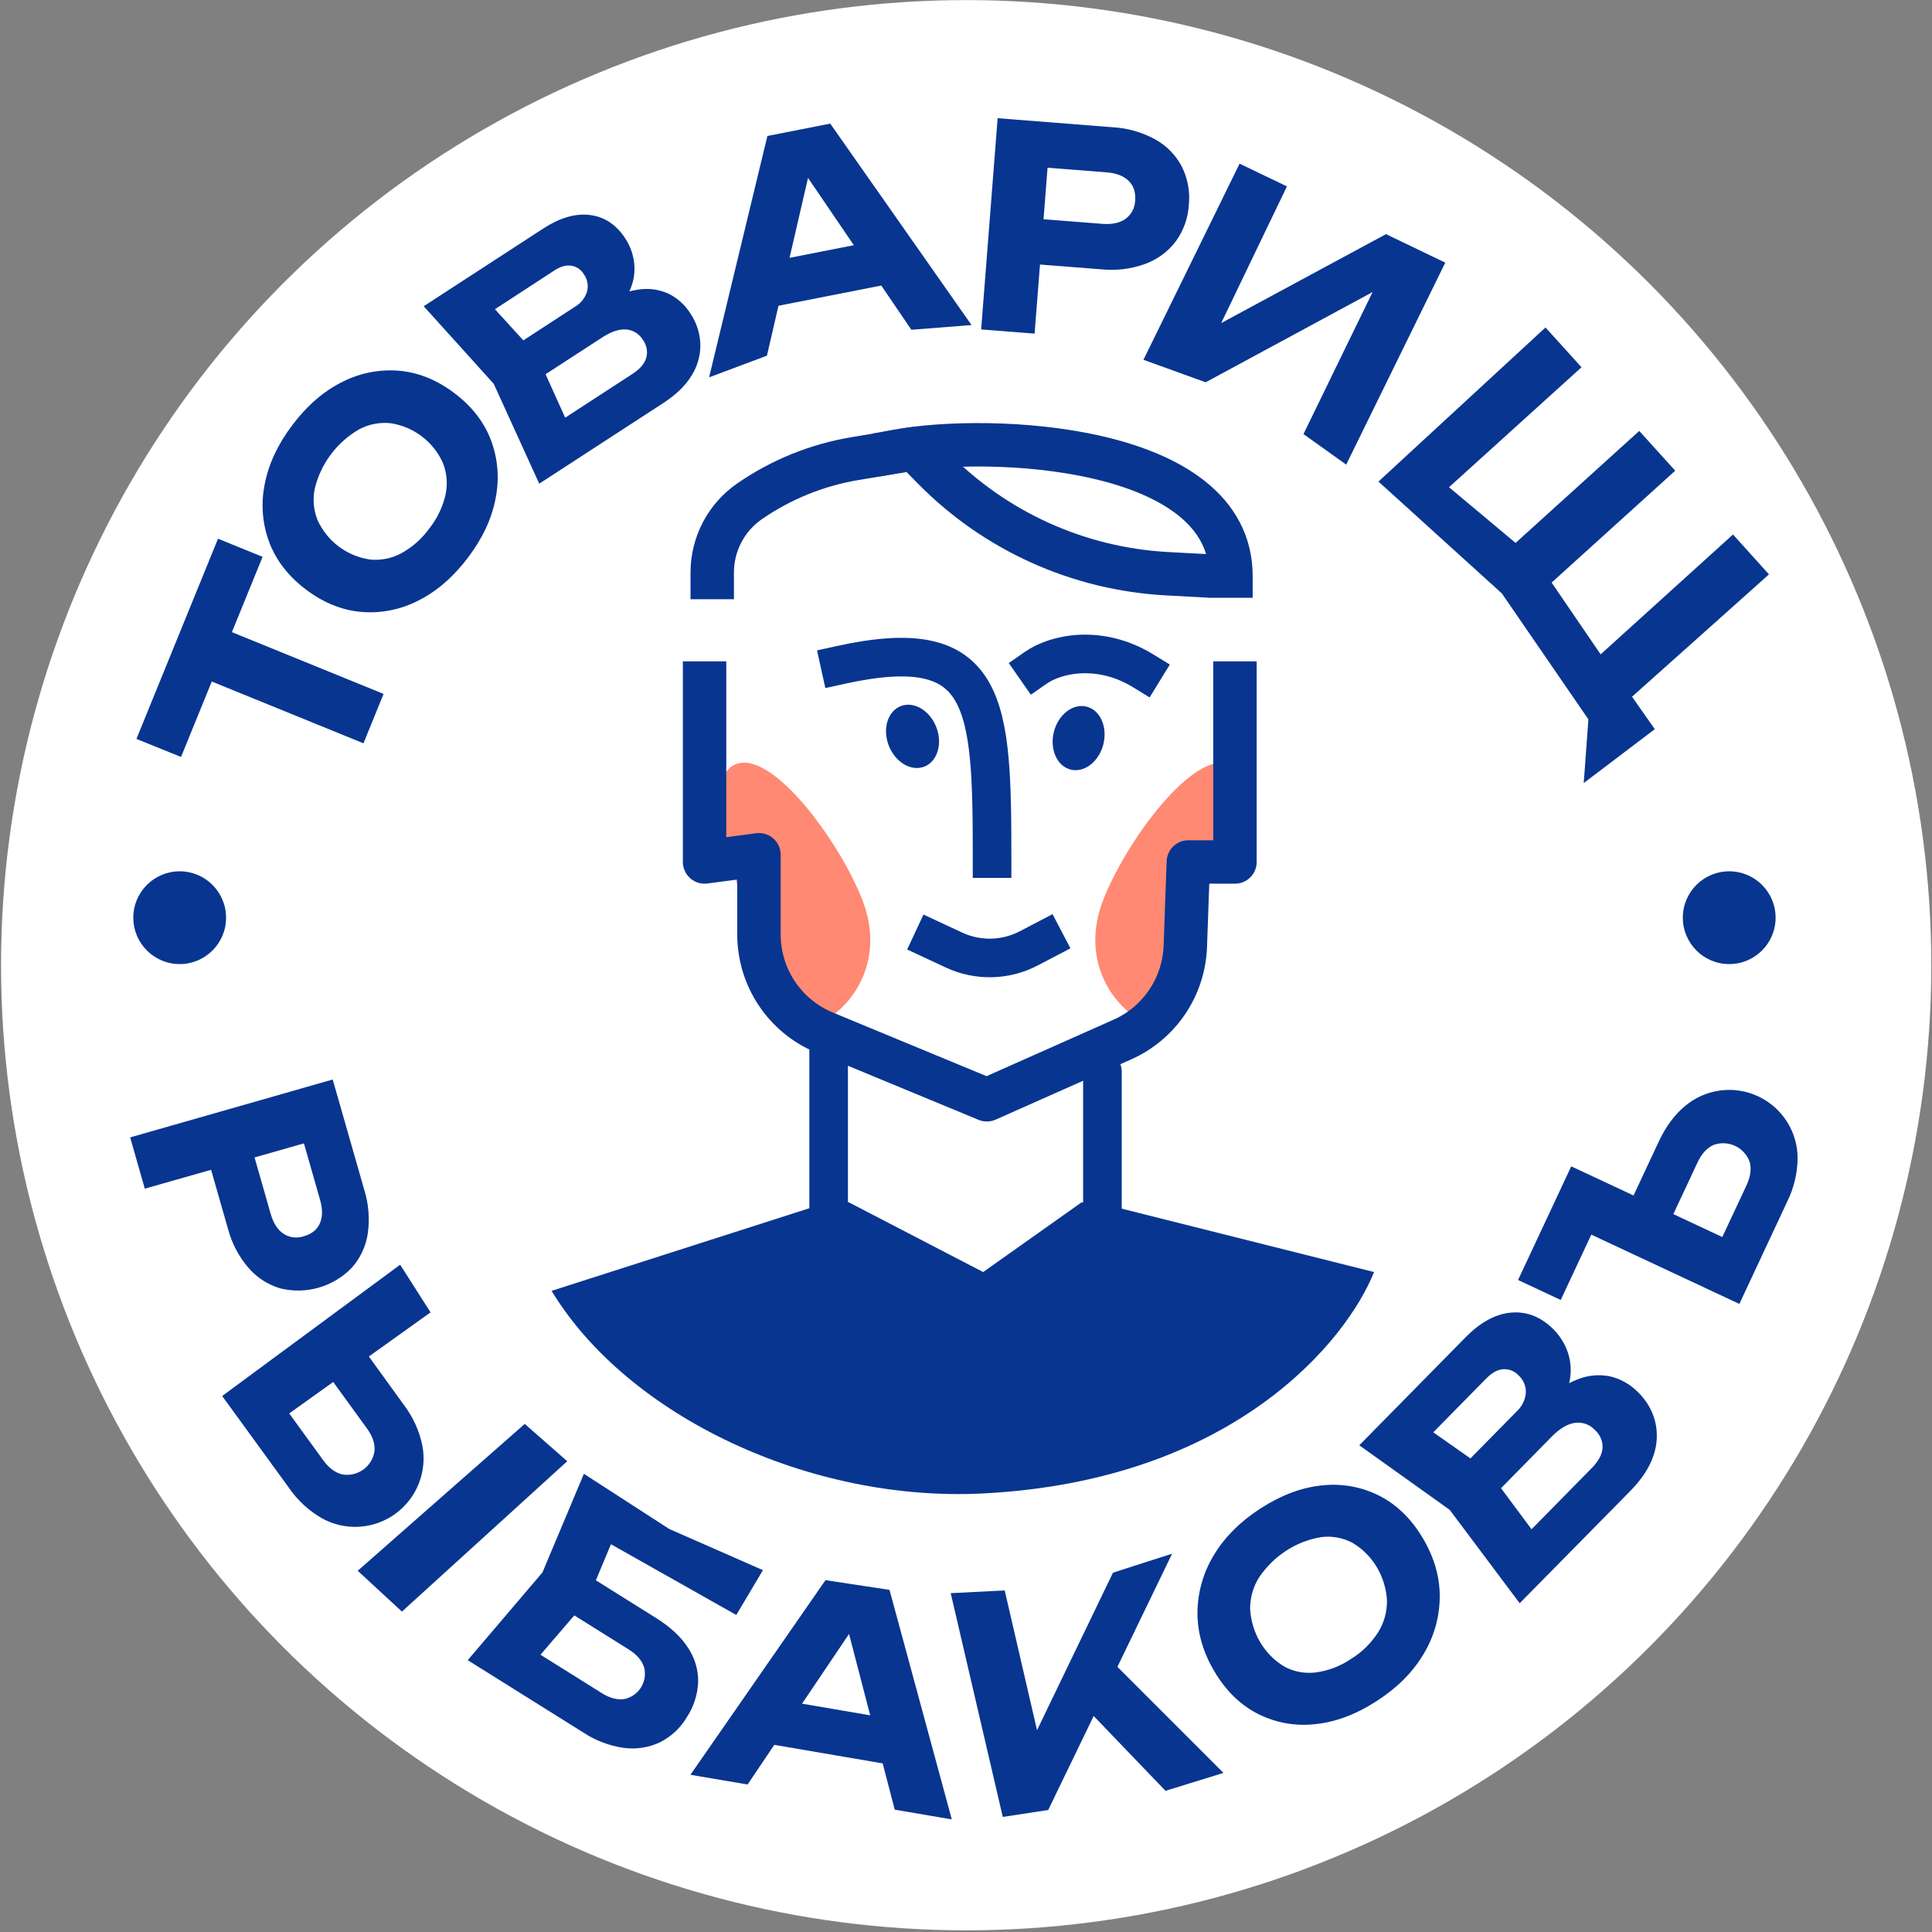
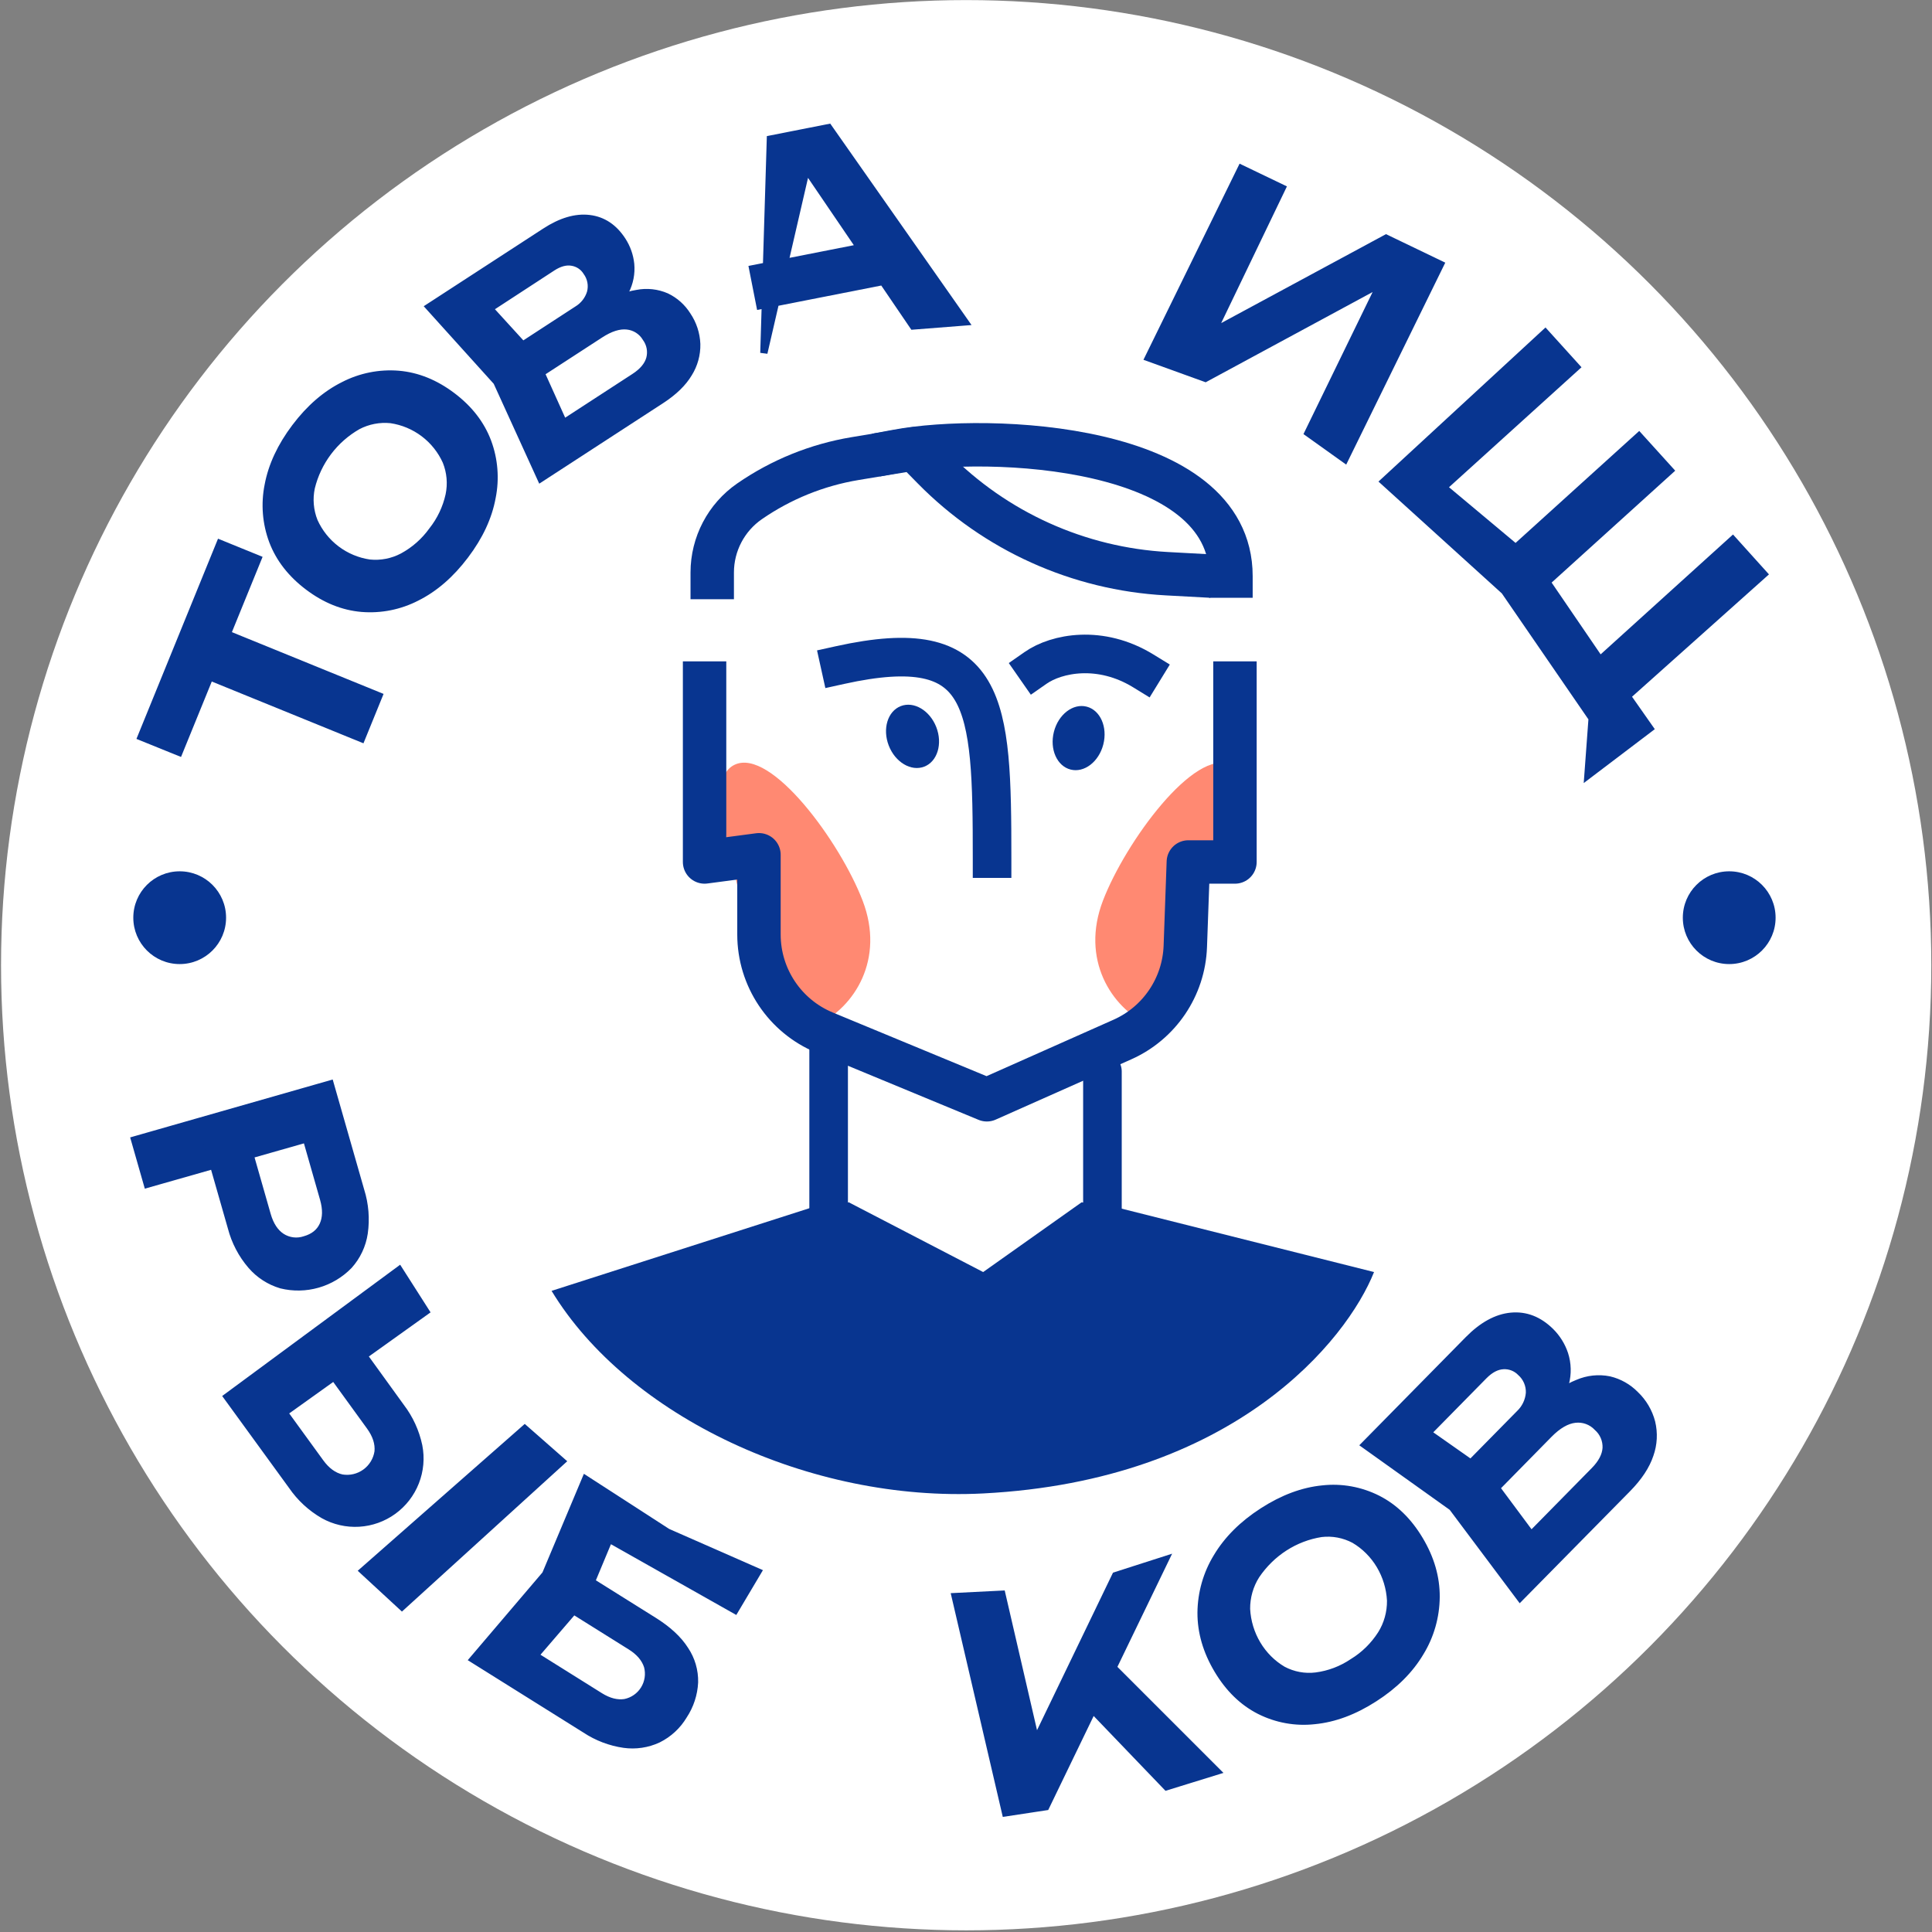
<svg xmlns="http://www.w3.org/2000/svg" width="801" height="801" viewBox="0 0 801 801" fill="none">
  <rect x="0" y="0" width="801" height="801" fill="#808080" stroke="none" />
  <circle cx="400.569" cy="400.174" r="400.138" fill="white" />
  <path d="M457.065 444.204V525.786" stroke="#083590" stroke-width="16" stroke-linecap="round" stroke-linejoin="round" />
  <path d="M343.55 433.595V518.61" stroke="#083590" stroke-width="16" stroke-linecap="round" stroke-linejoin="round" />
  <path d="M311.812 400.193C321.146 424.547 323.994 431.848 339.064 424.73C354.135 417.611 366.982 397.772 357.648 373.418C348.313 349.064 319.651 309.937 304.58 317.056C289.51 324.174 308.617 365.604 311.812 400.193Z" fill="#FF8972" />
  <path d="M496.376 380.348C487.042 404.702 490.927 431.848 475.856 424.73C460.785 417.611 447.938 397.772 457.272 373.418C466.607 349.064 495.269 309.937 510.34 317.056C525.41 324.174 499.571 345.76 496.376 380.348Z" fill="#FF8972" />
  <path d="M411.31 355.964C411.31 290.997 409.801 262.145 348.279 275.737" stroke="#083590" stroke-width="16" stroke-linecap="square" stroke-linejoin="round" />
  <path d="M58.525 305.521L91.215 225.292L106.913 231.691L74.23 311.881L58.525 305.521ZM79.241 277.45L86.451 259.753L157.074 288.516L149.864 306.213L79.241 277.45Z" fill="#083590" stroke="#083590" stroke-width="3" />
  <path d="M192.819 230.273C186.866 238.162 180.179 243.957 172.757 247.66C165.742 251.28 157.851 252.857 149.983 252.211C142.208 251.545 134.804 248.556 127.772 243.244C120.739 237.932 115.833 231.632 113.054 224.344C110.282 216.95 109.637 208.927 111.192 201.185C112.717 193.035 116.456 185.015 122.409 177.126C128.361 169.238 135.052 163.445 142.481 159.748C149.496 156.128 157.387 154.551 165.255 155.197C173.024 155.864 180.427 158.853 187.467 164.164C194.506 169.475 199.411 175.791 202.181 183.113C204.94 190.495 205.576 198.502 204.017 206.227C202.531 214.371 198.798 222.387 192.819 230.273ZM179.194 219.991C182.624 215.674 185.025 210.632 186.213 205.248C187.191 200.576 186.764 195.72 184.985 191.291C182.928 186.709 179.749 182.718 175.743 179.689C171.736 176.66 167.03 174.689 162.06 173.958C157.31 173.475 152.522 174.398 148.293 176.615C143.52 179.343 139.353 183.015 136.045 187.406C132.738 191.797 130.359 196.815 129.054 202.156C128.056 206.838 128.472 211.711 130.249 216.156C132.306 220.735 135.485 224.721 139.492 227.745C143.498 230.77 148.202 232.735 153.17 233.46C157.935 233.954 162.74 233.017 166.972 230.769C171.807 228.145 175.986 224.46 179.194 219.991Z" fill="#083590" stroke="#083590" stroke-width="3" />
  <path d="M249.281 132.163L248.718 127.946C254.303 124.502 259.421 122.414 264.072 121.682C268.181 120.869 272.44 121.329 276.282 123C279.858 124.711 282.872 127.407 284.971 130.77C287.354 134.295 288.703 138.416 288.867 142.667C288.957 146.964 287.791 151.193 285.511 154.835C283.145 158.799 279.337 162.487 274.088 165.898L224.208 198.323L205.966 158.289L177.964 127.259L226.046 96.008C232.614 91.733 238.714 89.936 244.346 90.619C249.977 91.302 254.538 94.341 258.029 99.737C259.928 102.673 261.108 106.016 261.472 109.494C261.83 113.356 261.077 117.24 259.302 120.688C257.462 124.568 254.122 128.393 249.281 132.163ZM237.524 183.932L226.313 180.162L263.058 156.269C266.469 154.053 268.582 151.534 269.398 148.714C269.794 147.247 269.855 145.71 269.576 144.217C269.296 142.723 268.684 141.312 267.785 140.088C266.963 138.706 265.827 137.538 264.47 136.676C263.112 135.815 261.572 135.284 259.972 135.128C256.69 134.78 252.964 135.965 248.795 138.682L218.827 158.154L211.312 146.592L239.331 128.353C241.96 126.77 243.914 124.275 244.821 121.343C245.218 119.877 245.28 118.339 245 116.846C244.721 115.352 244.108 113.941 243.208 112.717C242.556 111.661 241.685 110.757 240.654 110.066C239.623 109.375 238.456 108.913 237.231 108.711C234.68 108.246 231.923 108.98 228.959 110.915L195.485 132.751L196.542 120.939L221.42 148.21L237.524 183.932Z" fill="#083590" stroke="#083590" stroke-width="3" />
-   <path d="M343.547 52.907L400.057 133.476L378.599 135.157L329.886 63.558L336.099 62.33L316.691 146.338L296.11 154.046L319.394 57.67L343.547 52.907ZM315.075 126.75L312.059 111.437L369.773 100.081L372.789 115.394L315.075 126.75Z" fill="#083590" stroke="#083590" stroke-width="3" />
-   <path d="M461.118 54.241C467.104 54.557 472.942 56.215 478.201 59.092C482.663 61.549 486.301 65.267 488.659 69.781C490.964 74.411 491.914 79.597 491.402 84.743C491.117 89.888 489.373 94.846 486.374 99.037C483.325 103.108 479.164 106.21 474.392 107.97C468.754 110.037 462.717 110.788 456.744 110.166L419.429 107.255L420.661 91.473L456.971 94.303C461.399 94.647 464.961 93.837 467.654 91.844C468.997 90.836 470.096 89.54 470.87 88.05C471.644 86.561 472.073 84.916 472.127 83.238C472.418 79.399 471.393 76.32 469.047 73.973C466.7 71.626 463.301 70.297 458.862 69.945L424.253 67.242L433.647 58.791L427.561 136.707L408.395 135.207L414.994 50.625L461.118 54.241Z" fill="#083590" stroke="#083590" stroke-width="3" />
+   <path d="M343.547 52.907L400.057 133.476L378.599 135.157L329.886 63.558L336.099 62.33L316.691 146.338L319.394 57.67L343.547 52.907ZM315.075 126.75L312.059 111.437L369.773 100.081L372.789 115.394L315.075 126.75Z" fill="#083590" stroke="#083590" stroke-width="3" />
  <path d="M476.152 148.326L514.618 69.848L531.554 77.981L499.013 145.636L494.307 142.123L574.67 98.757L597.191 109.593L557.563 190.378L542.314 179.489L576.472 109.314L581.179 112.837L499.745 156.855L476.152 148.326Z" fill="#083590" stroke="#083590" stroke-width="3" />
  <path d="M731.284 238.024L674.643 288.63L671.271 283.826L684.016 301.989L658.345 321.456L660.086 297.831L669.882 289.183L666.381 306.99L623.796 245.03L573.73 199.647L640.662 137.899L653.568 152.16L597.999 202.474L591.209 195.975L634.558 232.24L623.948 231.101L679.517 180.787L692.422 195.038L636.852 245.352L636.82 234.707L665.962 277.381L662.821 274.035L718.39 223.721L731.284 238.024Z" fill="#083590" stroke="#083590" stroke-width="3" />
  <path d="M149.555 493.628C151.342 499.318 151.832 505.337 150.988 511.241C150.244 516.246 148.042 520.922 144.656 524.683C141.085 528.346 136.62 531.013 131.703 532.421C126.785 533.829 121.585 533.928 116.617 532.709C111.766 531.275 107.431 528.473 104.133 524.637C100.242 520.101 97.437 514.738 95.932 508.954L85.698 473.18L100.84 468.889L110.786 503.697C112.007 507.951 114.005 510.987 116.78 512.804C118.188 513.706 119.78 514.281 121.439 514.485C123.098 514.69 124.782 514.519 126.367 513.986C130.041 512.936 132.56 510.922 133.924 507.945C135.288 504.968 135.362 501.339 134.147 497.059L124.662 463.866L135.801 469.693L61.069 490.965L55.817 472.595L136.909 449.413L149.555 493.628Z" fill="#083590" stroke="#083590" stroke-width="3" />
  <path d="M94.2 579.1L165.504 526.506L176.48 543.71L110.802 590.666L112.713 578.653L132.785 606.283C135.383 609.868 138.366 612.035 141.735 612.784C143.439 613.067 145.181 613.009 146.862 612.613C148.543 612.217 150.128 611.49 151.525 610.476C152.923 609.462 154.105 608.18 155.002 606.705C155.9 605.23 156.495 603.591 156.754 601.883C157.088 598.448 155.957 594.941 153.359 591.363L132.289 562.322L144.584 553.408L166.194 583.305C169.839 588.07 172.372 593.589 173.607 599.459C174.599 604.492 174.131 609.703 172.257 614.477C170.383 619.252 167.182 623.391 163.031 626.405C158.881 629.419 153.955 631.182 148.835 631.486C143.715 631.791 138.614 630.624 134.136 628.123C128.937 625.125 124.476 621.002 121.078 616.055L94.2 579.1ZM217.563 592.344L232.928 605.842L166.647 666.122L150.551 651.263L217.563 592.344Z" fill="#083590" stroke="#083590" stroke-width="3" />
  <path d="M237.387 650.913L270.955 671.929C276.904 675.631 281.256 679.656 284.012 684.007C286.681 687.98 288.055 692.683 287.947 697.469C287.711 702.375 286.157 707.127 283.448 711.225C280.933 715.463 277.243 718.88 272.825 721.064C268.427 723.108 263.532 723.838 258.729 723.165C252.999 722.339 247.524 720.253 242.697 717.057L196.191 687.953L226.195 652.723L242.769 613.265L276.734 635.222L314.152 651.671L304.727 667.536L244.64 633.622L256.129 629.54L242.396 662.448L215.658 693.543L214.191 681.624L248.751 703.254C252.373 705.517 255.83 706.395 259.12 705.891C260.749 705.56 262.293 704.9 263.657 703.95C265.022 703.001 266.177 701.782 267.053 700.369C267.929 698.957 268.506 697.38 268.75 695.736C268.994 694.091 268.898 692.415 268.47 690.809C267.444 687.611 265.124 684.878 261.509 682.609L229.903 662.839L237.387 650.913Z" fill="#083590" stroke="#083590" stroke-width="3" />
-   <path d="M367.592 660.485L392.549 752.446L372.155 748.959L350.666 666.298L356.975 667.376L309.245 738.2L288.831 734.733L342.946 656.755L367.592 660.485ZM313.992 720.693L316.651 705.139L375.256 715.163L372.606 730.707L313.992 720.693Z" fill="#083590" stroke="#083590" stroke-width="3" />
  <path d="M416.898 751.594L396.024 661.926L415.368 660.957L431.82 732.088L425.687 729.621L462.518 653.247L483.083 646.651L433.58 749.062L416.898 751.594ZM446.524 702.083L457.034 686.96L504.425 734.339L483.653 740.761L446.524 702.083Z" fill="#083590" stroke="#083590" stroke-width="3" />
  <path d="M569.799 704.098C561.458 709.474 553.179 712.558 544.962 713.351C537.157 714.221 529.272 712.793 522.207 709.23C515.241 705.69 509.449 700.046 504.832 692.296C500.215 684.546 497.923 676.643 497.957 668.585C498.035 660.427 500.308 652.457 504.519 645.576C508.859 638.287 515.203 631.955 523.551 626.579C531.899 621.202 540.174 618.118 548.378 617.325C556.186 616.461 564.072 617.889 571.143 621.446C578.115 624.986 583.917 630.63 588.547 638.38C593.177 646.129 595.466 654.033 595.412 662.091C595.344 670.25 593.07 678.223 588.85 685.1C584.529 692.388 578.179 698.721 569.799 704.098ZM560.868 689.094C565.599 686.211 569.635 682.244 572.669 677.495C575.249 673.357 576.595 668.518 576.537 663.585C576.264 658.404 574.741 653.377 572.109 648.966C569.477 644.556 565.82 640.903 561.475 638.346C557.248 636.101 552.478 635.203 547.764 635.765C542.365 636.61 537.187 638.586 532.547 641.575C527.906 644.563 523.899 648.501 520.768 653.15C518.143 657.283 516.762 662.136 516.803 667.091C517.076 672.272 518.599 677.299 521.231 681.71C523.863 686.121 527.52 689.773 531.865 692.331C536.107 694.584 540.897 695.472 545.624 694.881C551.064 694.183 556.278 692.204 560.868 689.094Z" fill="#083590" stroke="#083590" stroke-width="3" />
  <path d="M641.178 587.766L639.602 583.512C644.621 578.645 649.466 575.299 654.136 573.473C658.238 571.7 662.783 571.218 667.167 572.09C671.274 573.057 675.023 575.169 677.978 578.182C681.266 581.304 683.614 585.285 684.756 589.672C685.834 594.12 685.593 598.785 684.061 603.098C682.507 607.777 679.389 612.49 674.708 617.238L630.21 662.407L602.103 624.891L565.857 599.015L608.713 555.472C614.568 549.517 620.505 546.26 626.526 545.702C632.546 545.144 637.99 547.258 642.858 552.046C645.507 554.67 647.501 557.882 648.678 561.42C649.941 565.354 650.051 569.568 648.994 573.562C647.951 578.017 645.346 582.752 641.178 587.766ZM640.774 644.348L628.239 643.006L661.039 609.678C664.079 606.585 665.701 603.477 665.906 600.355C665.978 598.743 665.689 597.135 665.057 595.65C664.426 594.165 663.469 592.841 662.258 591.775C661.086 590.522 659.636 589.563 658.024 588.977C656.412 588.39 654.684 588.191 652.982 588.397C649.498 588.793 645.896 590.881 642.175 594.661L615.455 621.844L604.978 611.525L629.996 586.108C632.373 583.86 633.836 580.814 634.105 577.553C634.178 575.941 633.888 574.334 633.256 572.849C632.625 571.364 631.668 570.04 630.457 568.974C629.536 568.025 628.422 567.284 627.19 566.802C625.959 566.319 624.638 566.106 623.317 566.176C620.569 566.291 617.869 567.688 615.217 570.367L585.29 600.78L583.686 588.259L615.908 610.892L640.774 644.348Z" fill="#083590" stroke="#083590" stroke-width="3" />
-   <path d="M673.836 506.506L689.034 474.02C691.901 467.903 695.418 463.132 699.585 459.707C703.509 456.392 708.3 454.272 713.391 453.597C718.483 452.922 723.661 453.721 728.313 455.898C732.964 458.076 736.894 461.541 739.637 465.883C742.379 470.226 743.82 475.263 743.787 480.399C743.683 486.396 742.239 492.295 739.561 497.662L720.412 538.609L651.589 506.396L662.696 502.031L646.348 536.966L631.372 529.957L652.156 485.553L722.622 518.531L711.112 522.703L725.421 492.147C727.319 488.071 727.776 484.397 726.791 481.125C725.595 477.86 723.157 475.2 720.008 473.726C716.859 472.251 713.255 472.081 709.981 473.253C706.83 474.592 704.302 477.298 702.398 481.373L687.62 512.949L673.836 506.506Z" fill="#083590" stroke="#083590" stroke-width="3" />
-   <path d="M386.736 389.794L395.523 393.89C405.407 398.497 416.873 398.233 426.535 393.178L433.002 389.794" stroke="#083590" stroke-width="16" stroke-linecap="square" stroke-linejoin="round" />
  <path d="M429.374 276.889C438.045 270.847 456.195 267.219 473.996 278.148" stroke="#083590" stroke-width="16" stroke-linecap="square" stroke-linejoin="round" />
  <path d="M292.115 283.192V357.372L314.665 354.39V387.444C314.665 405.244 325.389 421.29 341.834 428.098L409.146 455.965L465.323 430.994C480.688 424.164 490.818 409.174 491.423 392.37L492.682 357.372H512.01V283.193" stroke="#083590" stroke-width="18" stroke-linecap="square" stroke-linejoin="round" />
  <ellipse cx="378.331" cy="305.293" rx="10.571" ry="13.46" transform="rotate(-21.217 378.331 305.293)" fill="#083590" />
  <ellipse cx="10.571" cy="13.46" rx="10.571" ry="13.46" transform="matrix(-0.969 -0.247 -0.247 0.969 460.757 295.58)" fill="#083590" />
  <path d="M371.978 187.034C409.711 180.005 510.354 183.911 510.354 238.841" stroke="#083590" stroke-width="18" stroke-linecap="square" stroke-linejoin="round" />
  <path d="M295.288 239.437V237.356C295.288 225.57 301.076 214.536 310.772 207.836V207.836C323.867 198.787 338.799 192.743 354.501 190.133L378.995 186.062L386.926 194.129C412.63 220.272 447.174 235.867 483.782 237.854L493.265 238.369" stroke="#083590" stroke-width="18" stroke-linecap="square" stroke-linejoin="round" />
  <path d="M335.852 500.831L228.679 535.185C260.307 587.328 335.947 622.864 407.615 619.177C511.62 613.827 558.404 555.698 569.669 527.386L463.96 500.831L448.435 498.471L407.614 527.386L351.902 498.471L335.852 500.831Z" fill="#083590" />
  <circle cx="74.499" cy="380.472" r="19.231" fill="#083590" />
  <circle cx="716.926" cy="380.472" r="19.231" fill="#083590" />
</svg>